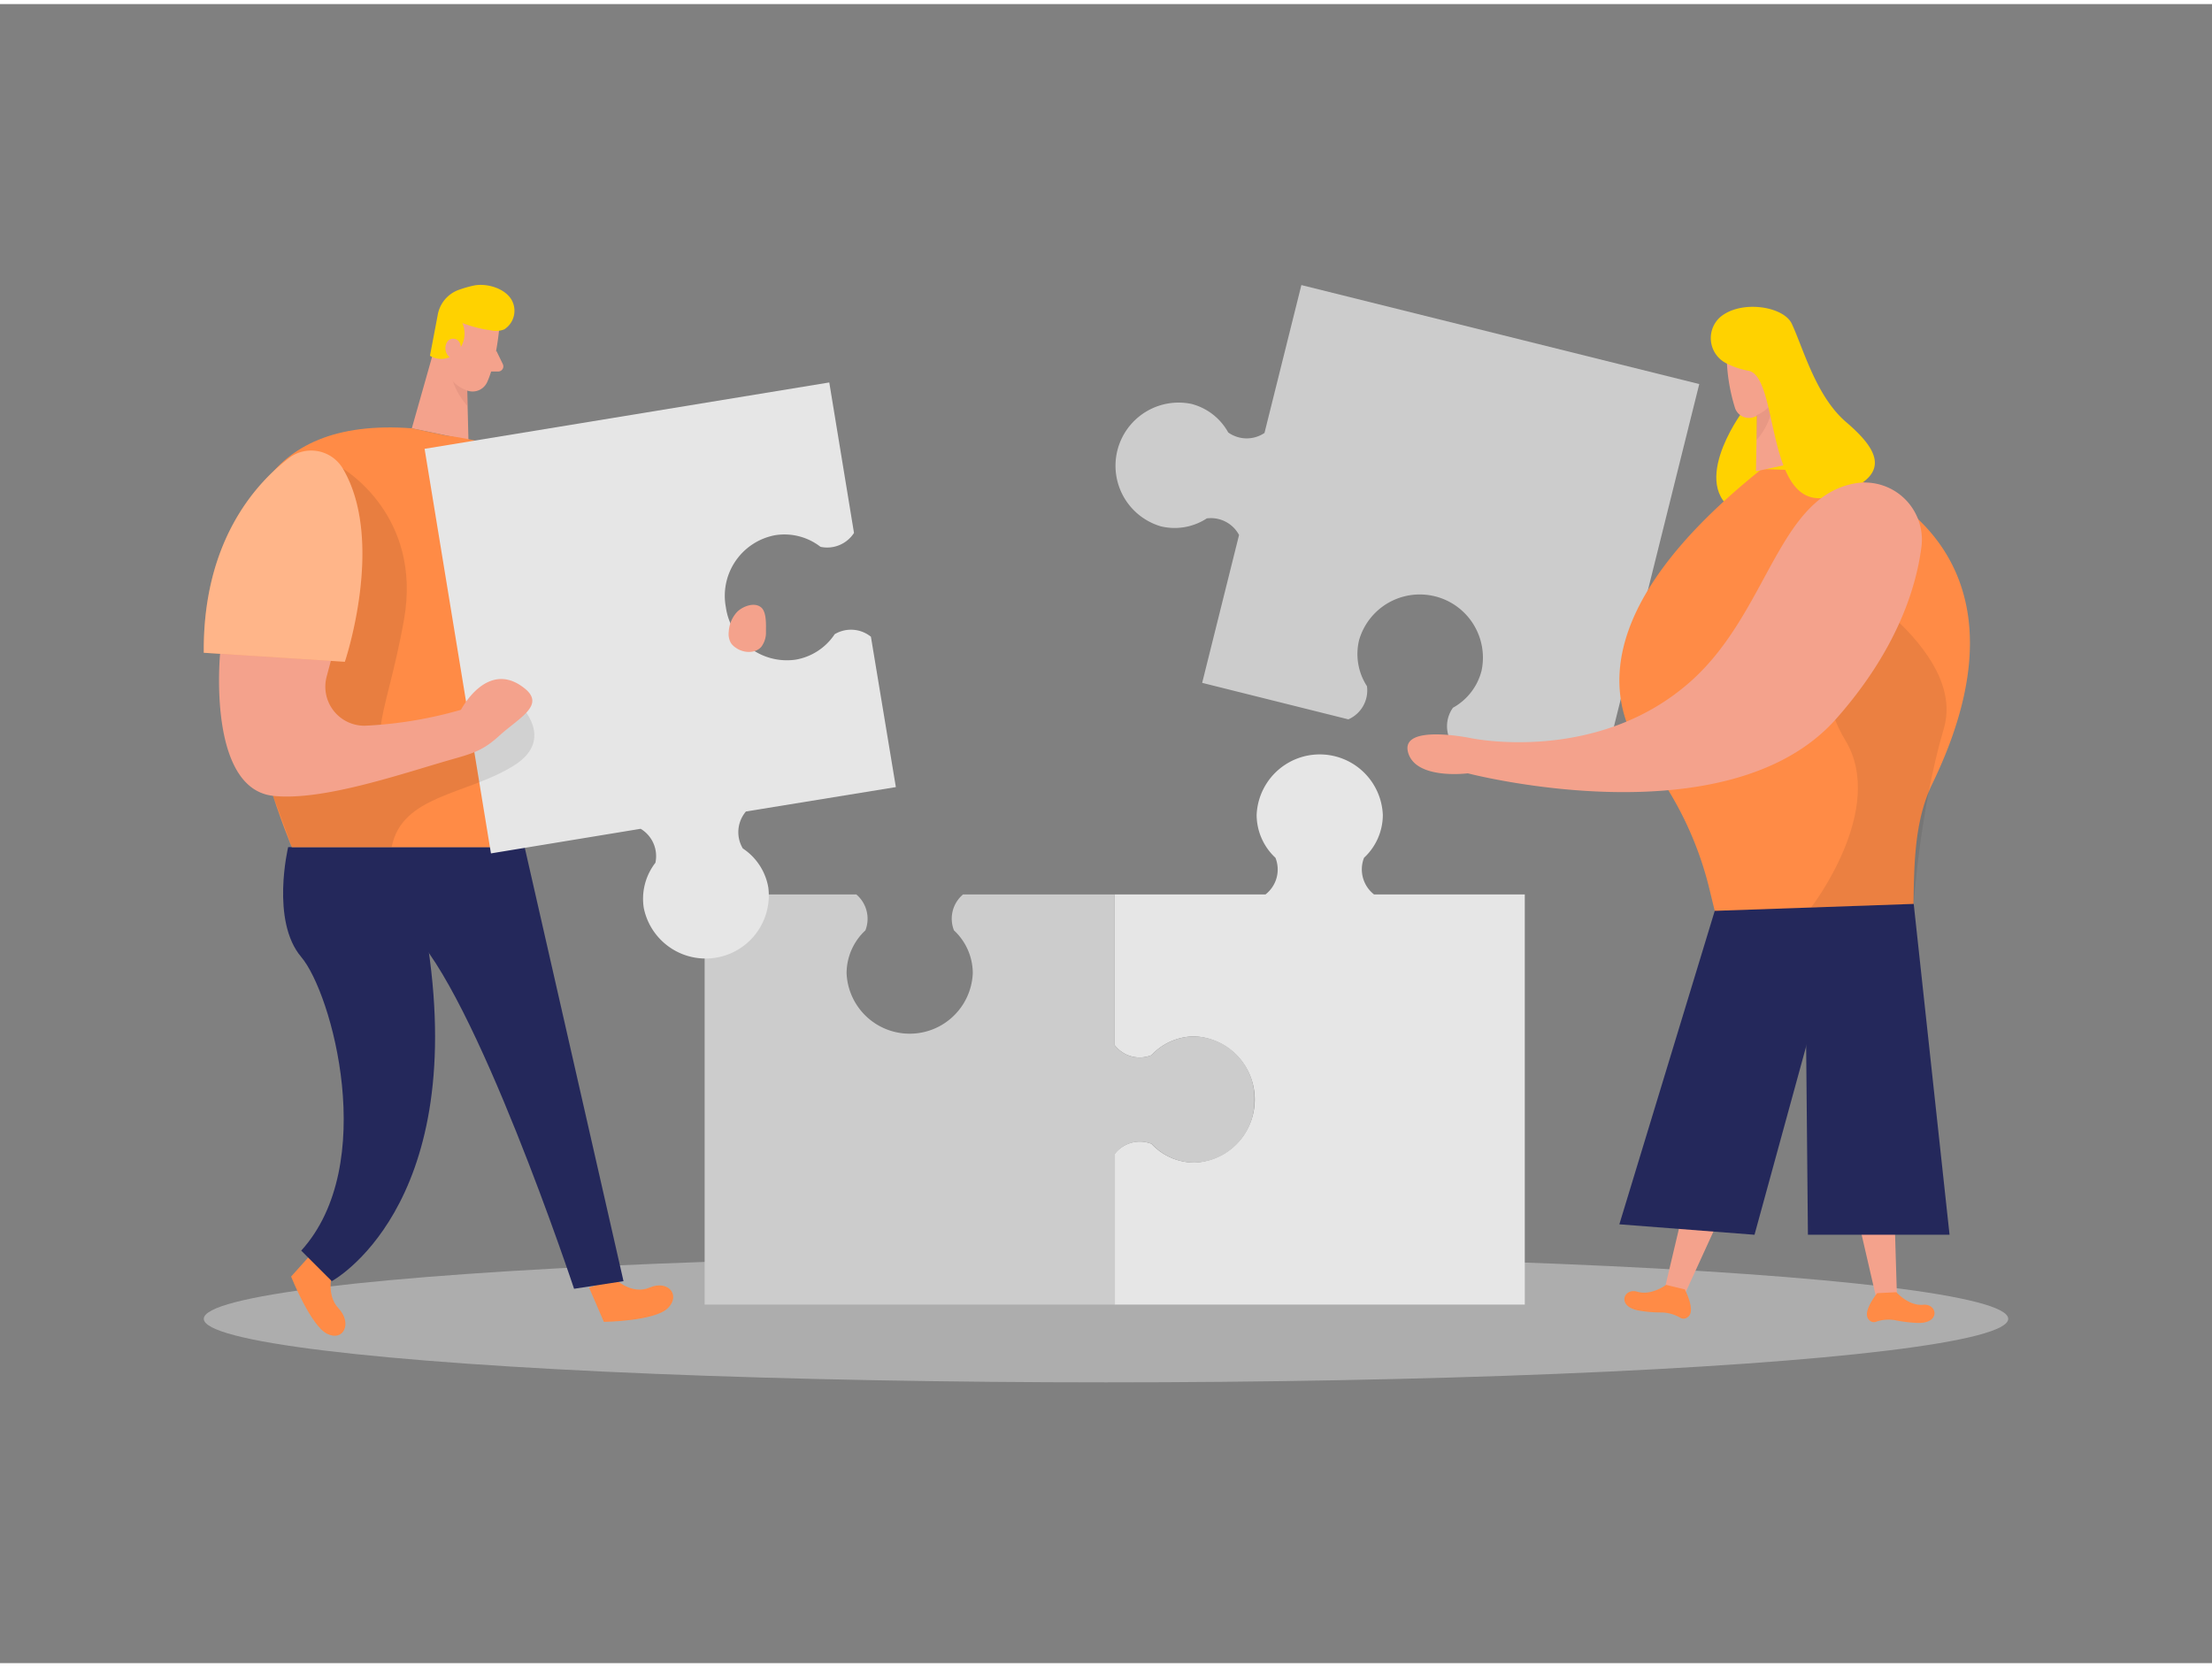
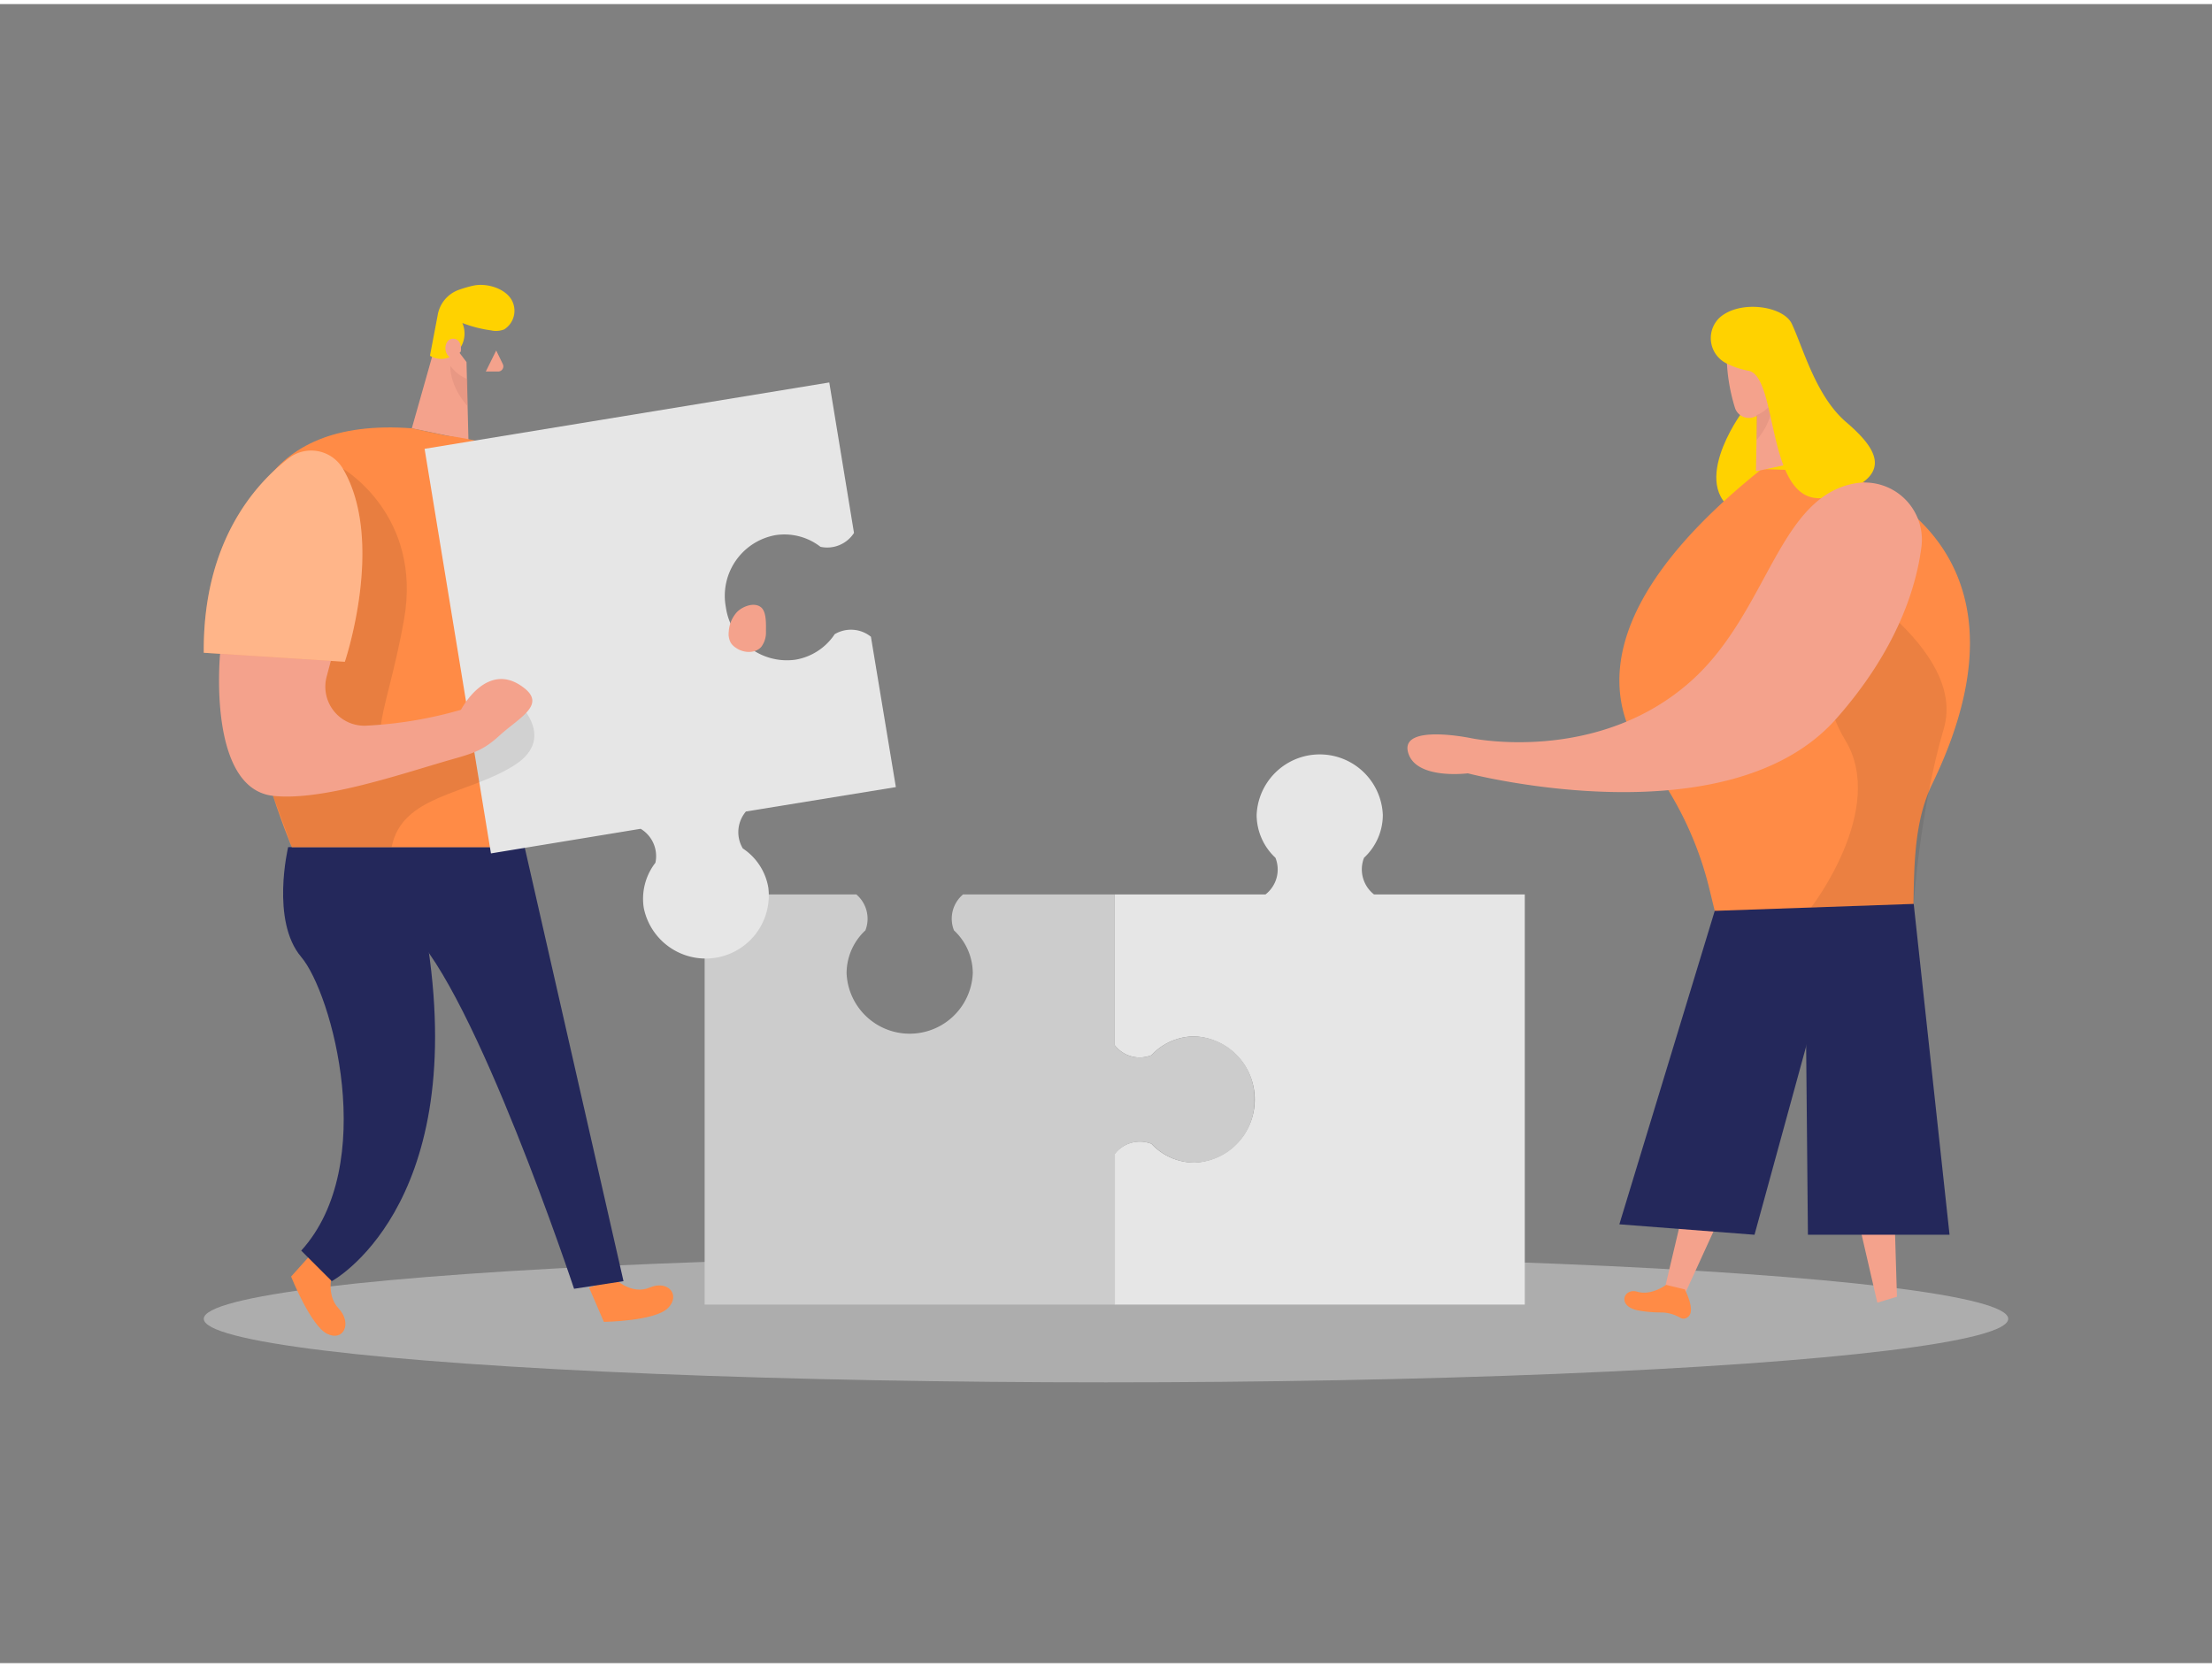
<svg xmlns="http://www.w3.org/2000/svg" id="Layer_1" data-name="Layer 1" viewBox="0 0 400 300" width="406" height="306" class="illustration styles_illustrationTablet__1DWOa">
  <rect x="0" y="0" width="400" height="300" fill="#808080" stroke="none" />
  <title>_</title>
  <ellipse cx="200" cy="237.74" rx="163.15" ry="11.49" fill="#e6e6e6" opacity="0.45" />
-   <path d="M307.28,68.71l-17.94,72-26.45-6.59a5.74,5.74,0,0,1-.15-6.88,10.63,10.63,0,0,0,5.17-6.69A11.42,11.42,0,0,0,245.77,115a10.67,10.67,0,0,0,1.42,8.34,5.71,5.71,0,0,1-3.36,6l-26.44-6.6L224.06,96a5.77,5.77,0,0,0-5.83-3,10.63,10.63,0,0,1-8.34,1.43,11.42,11.42,0,0,1,5.52-22.14,10.63,10.63,0,0,1,6.69,5.17,5.75,5.75,0,0,0,6.56.09l6.67-26.74Z" fill="#ccc" />
  <path d="M314.93,73.94s-10.38,14.12.15,18.41S326.51,81,326.51,81l-4.75-10.49Z" fill="#ffd200" />
  <path d="M318.57,84.08l13.3.43S371.79,94.79,349.42,141c-3.55,7.32-3.25,15.93-3.45,24l-.05,2.1H310.84L309,159.55a62.29,62.29,0,0,0-11.23-23.05C291,127.6,286.2,109.93,318.57,84.08Z" fill="#FF8B46" />
  <path d="M312.26,64.45a33,33,0,0,0,1.52,8.69,2.67,2.67,0,0,0,3.47,1.51,5.91,5.91,0,0,0,4-5l1-4.8a4.78,4.78,0,0,0-2.71-4.8C316.32,58.31,312,61.22,312.26,64.45Z" fill="#f4a28c" />
  <polygon points="322.09 65.75 326.93 82.47 317.53 84.48 317.78 71.5 322.09 65.75" fill="#f4a28c" />
  <path d="M317.61,74.34a6.34,6.34,0,0,0,2.85-2.22s.26,3.17-2.82,6.72Z" fill="#ce8172" opacity="0.31" />
  <path d="M311,56.66A5.1,5.1,0,0,0,312.26,65a14.33,14.33,0,0,0,3.92,1.3c5.71,1.1,2.89,26.25,14.93,22.71s8.17-8.76,2.71-13.44S326.07,62.17,324,57.78C322.46,54.59,314.69,53.44,311,56.66Z" fill="#ffd200" />
  <polygon points="341.36 178.69 343.03 233.74 339.48 234.82 327.5 182.92 341.36 178.69" fill="#f4a28c" />
-   <path d="M342.93,232.93s2.2,2.52,4.83,2.27,3.21,3.46-1.06,3.28a24.27,24.27,0,0,1-3.95-.48,6.88,6.88,0,0,0-3.59.3,1.15,1.15,0,0,1-1.23-.43c-1.28-1.36,1.53-4.77,1.53-4.77Z" fill="#FF8B46" />
  <polygon points="313.71 178.77 301.02 232.37 304.27 234.14 326.43 185.7 313.71 178.77" fill="#f4a28c" />
  <path d="M301.28,231.6s-2.66,2-5.19,1.24-3.84,2.75.38,3.43a23.5,23.5,0,0,0,4,.32,7,7,0,0,1,3.45,1,1.16,1.16,0,0,0,1.29-.17c1.53-1.08-.54-5-.54-5Z" fill="#FF8B46" />
  <path d="M330.77,102.33s-4.66,18.32,2.92,30.79-6.19,30.24-6.19,30.24l18.56-.65s1.13-17.06,5.44-31.69S330.77,102.33,330.77,102.33Z" opacity="0.08" />
  <polygon points="310.08 163.97 346.06 162.71 352.54 222.54 326.93 222.54 326.51 177.86 310.08 163.97" fill="#24285b" />
  <polygon points="310.08 163.97 292.83 220.65 317.27 222.54 331.31 171.33 310.08 163.97" fill="#24285b" />
  <path d="M335.55,86.65a10.33,10.33,0,0,1,11.88,11.69c-1,7.57-4.62,18.72-15.39,30.9-19.6,22.14-66.61,9.86-66.61,9.86s-9.56,1.24-10.83-3.88S266,132.74,266,132.74s23,4.87,40-10.51C319.77,109.74,321.62,89,335.55,86.65Z" fill="#f4a28c" />
  <path d="M248.47,161a5.75,5.75,0,0,1-1.81-6.63,10.6,10.6,0,0,0,3.4-7.75,11.42,11.42,0,0,0-22.82,0,10.64,10.64,0,0,0,3.4,7.75,5.71,5.71,0,0,1-1.8,6.63H201.58v27.26a5.7,5.7,0,0,0,6.63,1.81,10.68,10.68,0,0,1,7.75-3.4,11.42,11.42,0,0,1,0,22.82,10.64,10.64,0,0,1-7.75-3.4,5.75,5.75,0,0,0-6.63,1.81v27.26h74.15V161Z" fill="#e6e6e6" />
  <path d="M226.84,198.1A11.15,11.15,0,0,1,216,209.5a10.64,10.64,0,0,1-7.75-3.4,5.75,5.75,0,0,0-6.63,1.81v27.26H127.42V161h27.43a5.77,5.77,0,0,1,1.64,6.5,10.6,10.6,0,0,0-3.4,7.74,11.42,11.42,0,0,0,22.82,0,10.6,10.6,0,0,0-3.4-7.74,5.73,5.73,0,0,1,1.64-6.5h27.43v27.26a5.7,5.7,0,0,0,6.63,1.81,10.68,10.68,0,0,1,7.75-3.4A11.16,11.16,0,0,1,226.84,198.1Z" fill="#ccc" />
  <path d="M111.2,230.5s3,3,6.3,1.58,5.67,1.38,3.26,3.74-11.56,2.47-11.56,2.47l-2.68-6.2Z" fill="#FF8B46" />
  <path d="M60.23,229.12s-1.49,4.08,1,6.74.92,6.06-2.07,4.59-6.52-10.35-6.52-10.35l4.44-4.95Z" fill="#FF8B46" />
  <path d="M52.11,152.44s-3.2,13.32,2.36,19.87,14.08,37.58,0,53.1L60,230.93s24.38-13.1,17.43-60.34l17.4-18.15Z" fill="#24285b" />
  <path d="M94.87,152.44l17.88,78.49-8.94,1.38s-17.88-53.79-29.68-64.83Z" fill="#24285b" />
  <path d="M99,83.43s18.64,7.95,15.79,37.06l-18.21-1.56Z" fill="#FF8B46" />
  <path d="M99,83.43s18.64,7.95,15.79,37.06l-18.21-1.56Z" fill="#fff" opacity="0.36" />
  <polygon points="79.63 58.5 74.47 76.71 84.71 78.84 84.36 64.73 79.63 58.5" fill="#f4a28c" />
  <path d="M84.57,67.82a6.93,6.93,0,0,1-3.13-2.4s-.26,3.45,3.12,7.3Z" fill="#ce8172" opacity="0.31" />
  <path d="M74.47,76.71,80.54,78s27.8,3,28.93,18.68-14.58,55.78-14.58,55.78H52.77S19,72.57,74.47,76.71Z" fill="#FF8B46" />
  <path d="M131.26,109.07a11.15,11.15,0,0,0,12.59,9.48,10.63,10.63,0,0,0,7.09-4.61,5.75,5.75,0,0,1,6.55.46L162,141.59,134.89,146a5.76,5.76,0,0,0-.57,6.68,10.63,10.63,0,0,1,4.62,7.09,11.42,11.42,0,0,1-22.52,3.7,10.63,10.63,0,0,1,2.1-8.2,5.76,5.76,0,0,0-2.67-6.14l-27.07,4.45-12-73.16,73.18-12,4.47,27.21a5.77,5.77,0,0,1-6.06,2.51,10.63,10.63,0,0,0-8.2-2.1A11.15,11.15,0,0,0,131.26,109.07Z" fill="#e6e6e6" />
-   <path d="M90.24,59s-.51,5.75-2.14,9.35a2.9,2.9,0,0,1-3.85,1.44,6.4,6.4,0,0,1-4.09-5.62l-.82-5.27a5.18,5.18,0,0,1,3.22-5.06C86.18,52.13,90.73,55.54,90.24,59Z" fill="#f4a28c" />
  <path d="M62,84s14.41,8.37,11.06,27.3-8.9,25.44,3,22.8,16.77-8.61,16.77-8.61,8.55,7,0,12.27-20.15,5.28-22,14.65H52.77s-1.46-4.1-3.4-9.27S62,84,62,84Z" opacity="0.09" />
  <path d="M88.79,59a22.84,22.84,0,0,1-5.18-1.33,4.81,4.81,0,0,1-.92,5.2,3.92,3.92,0,0,1-4.94.72l1.39-7.3A5.89,5.89,0,0,1,83,51.66a22,22,0,0,1,2.65-.76c2.29-.48,5.53.44,6.8,2.48a4,4,0,0,1-1.26,5.44A4.08,4.08,0,0,1,88.79,59Z" fill="#ffd200" />
  <path d="M83.33,62.82s.35-2.19-1.33-2.32-2.2,3,0,3.74Z" fill="#f4a28c" />
  <path d="M39.8,117.49s-2.37,24.32,9.57,25.68c9,1,23.47-4.07,32.3-6.58,3.82-1.09,5.67-1.6,8.61-4.28,3.52-3.22,8.4-5.51,4.6-8.56-6.74-5.43-11.52,3.86-11.52,3.86a75,75,0,0,1-17.29,2.88,7.06,7.06,0,0,1-7-8.88l2.23-8.38S45.48,98.4,39.8,117.49Z" fill="#f4a28c" />
  <path d="M89.73,62.64l1.2,2.47a.93.93,0,0,1-.83,1.33l-2.25,0Z" fill="#f4a28c" />
  <path d="M52.21,82.12C46,86.89,36.67,97.42,36.85,117.3l25.51,1.63S69.73,97.1,62,84A6.65,6.65,0,0,0,52.21,82.12Z" fill="#FF8B46" />
  <path d="M52.21,82.12C46,86.89,36.67,97.42,36.85,117.3l25.51,1.63S69.73,97.1,62,84A6.65,6.65,0,0,0,52.21,82.12Z" fill="#fff" opacity="0.36" />
  <path d="M133.21,110a5.74,5.74,0,0,0-1.43,3.5,3.34,3.34,0,0,0,.37,2,3,3,0,0,0,.89.88c1.39,1,3.53,1.11,4.64-.17a4.3,4.3,0,0,0,.83-2.74c0-1.14.13-3.41-.79-4.3C136.49,108,134.17,108.94,133.21,110Z" fill="#f4a28c" />
</svg>